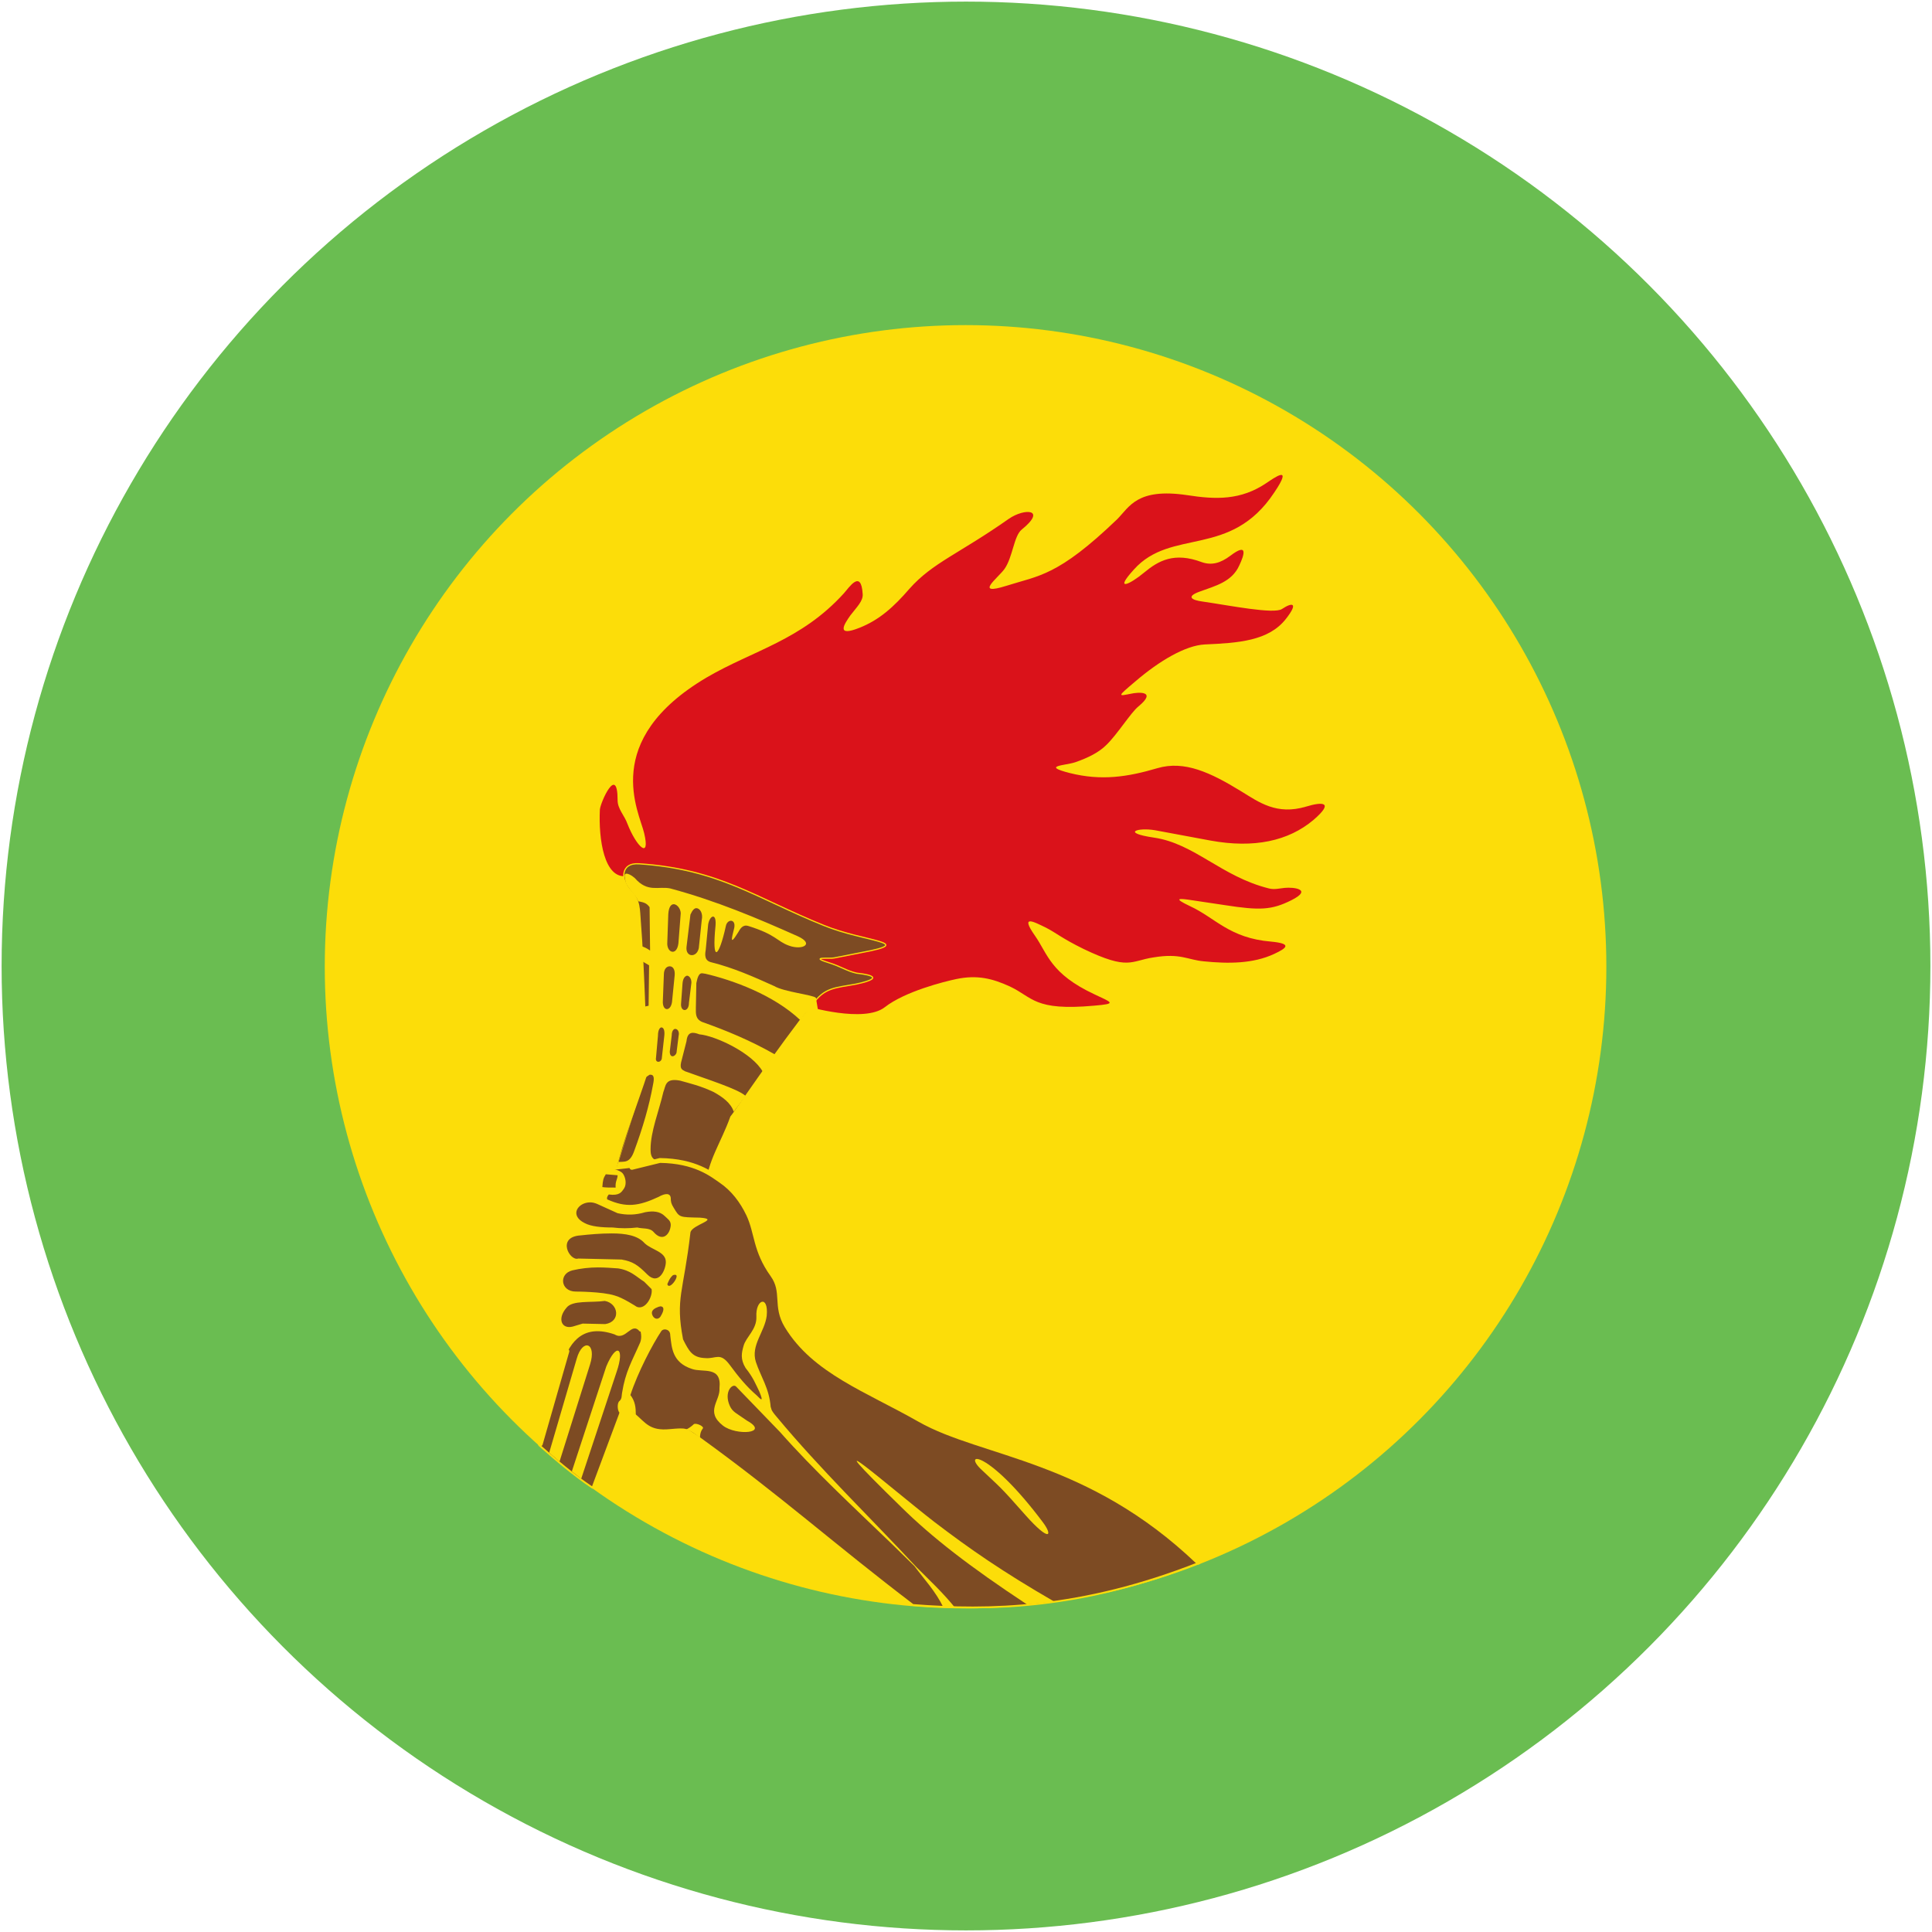
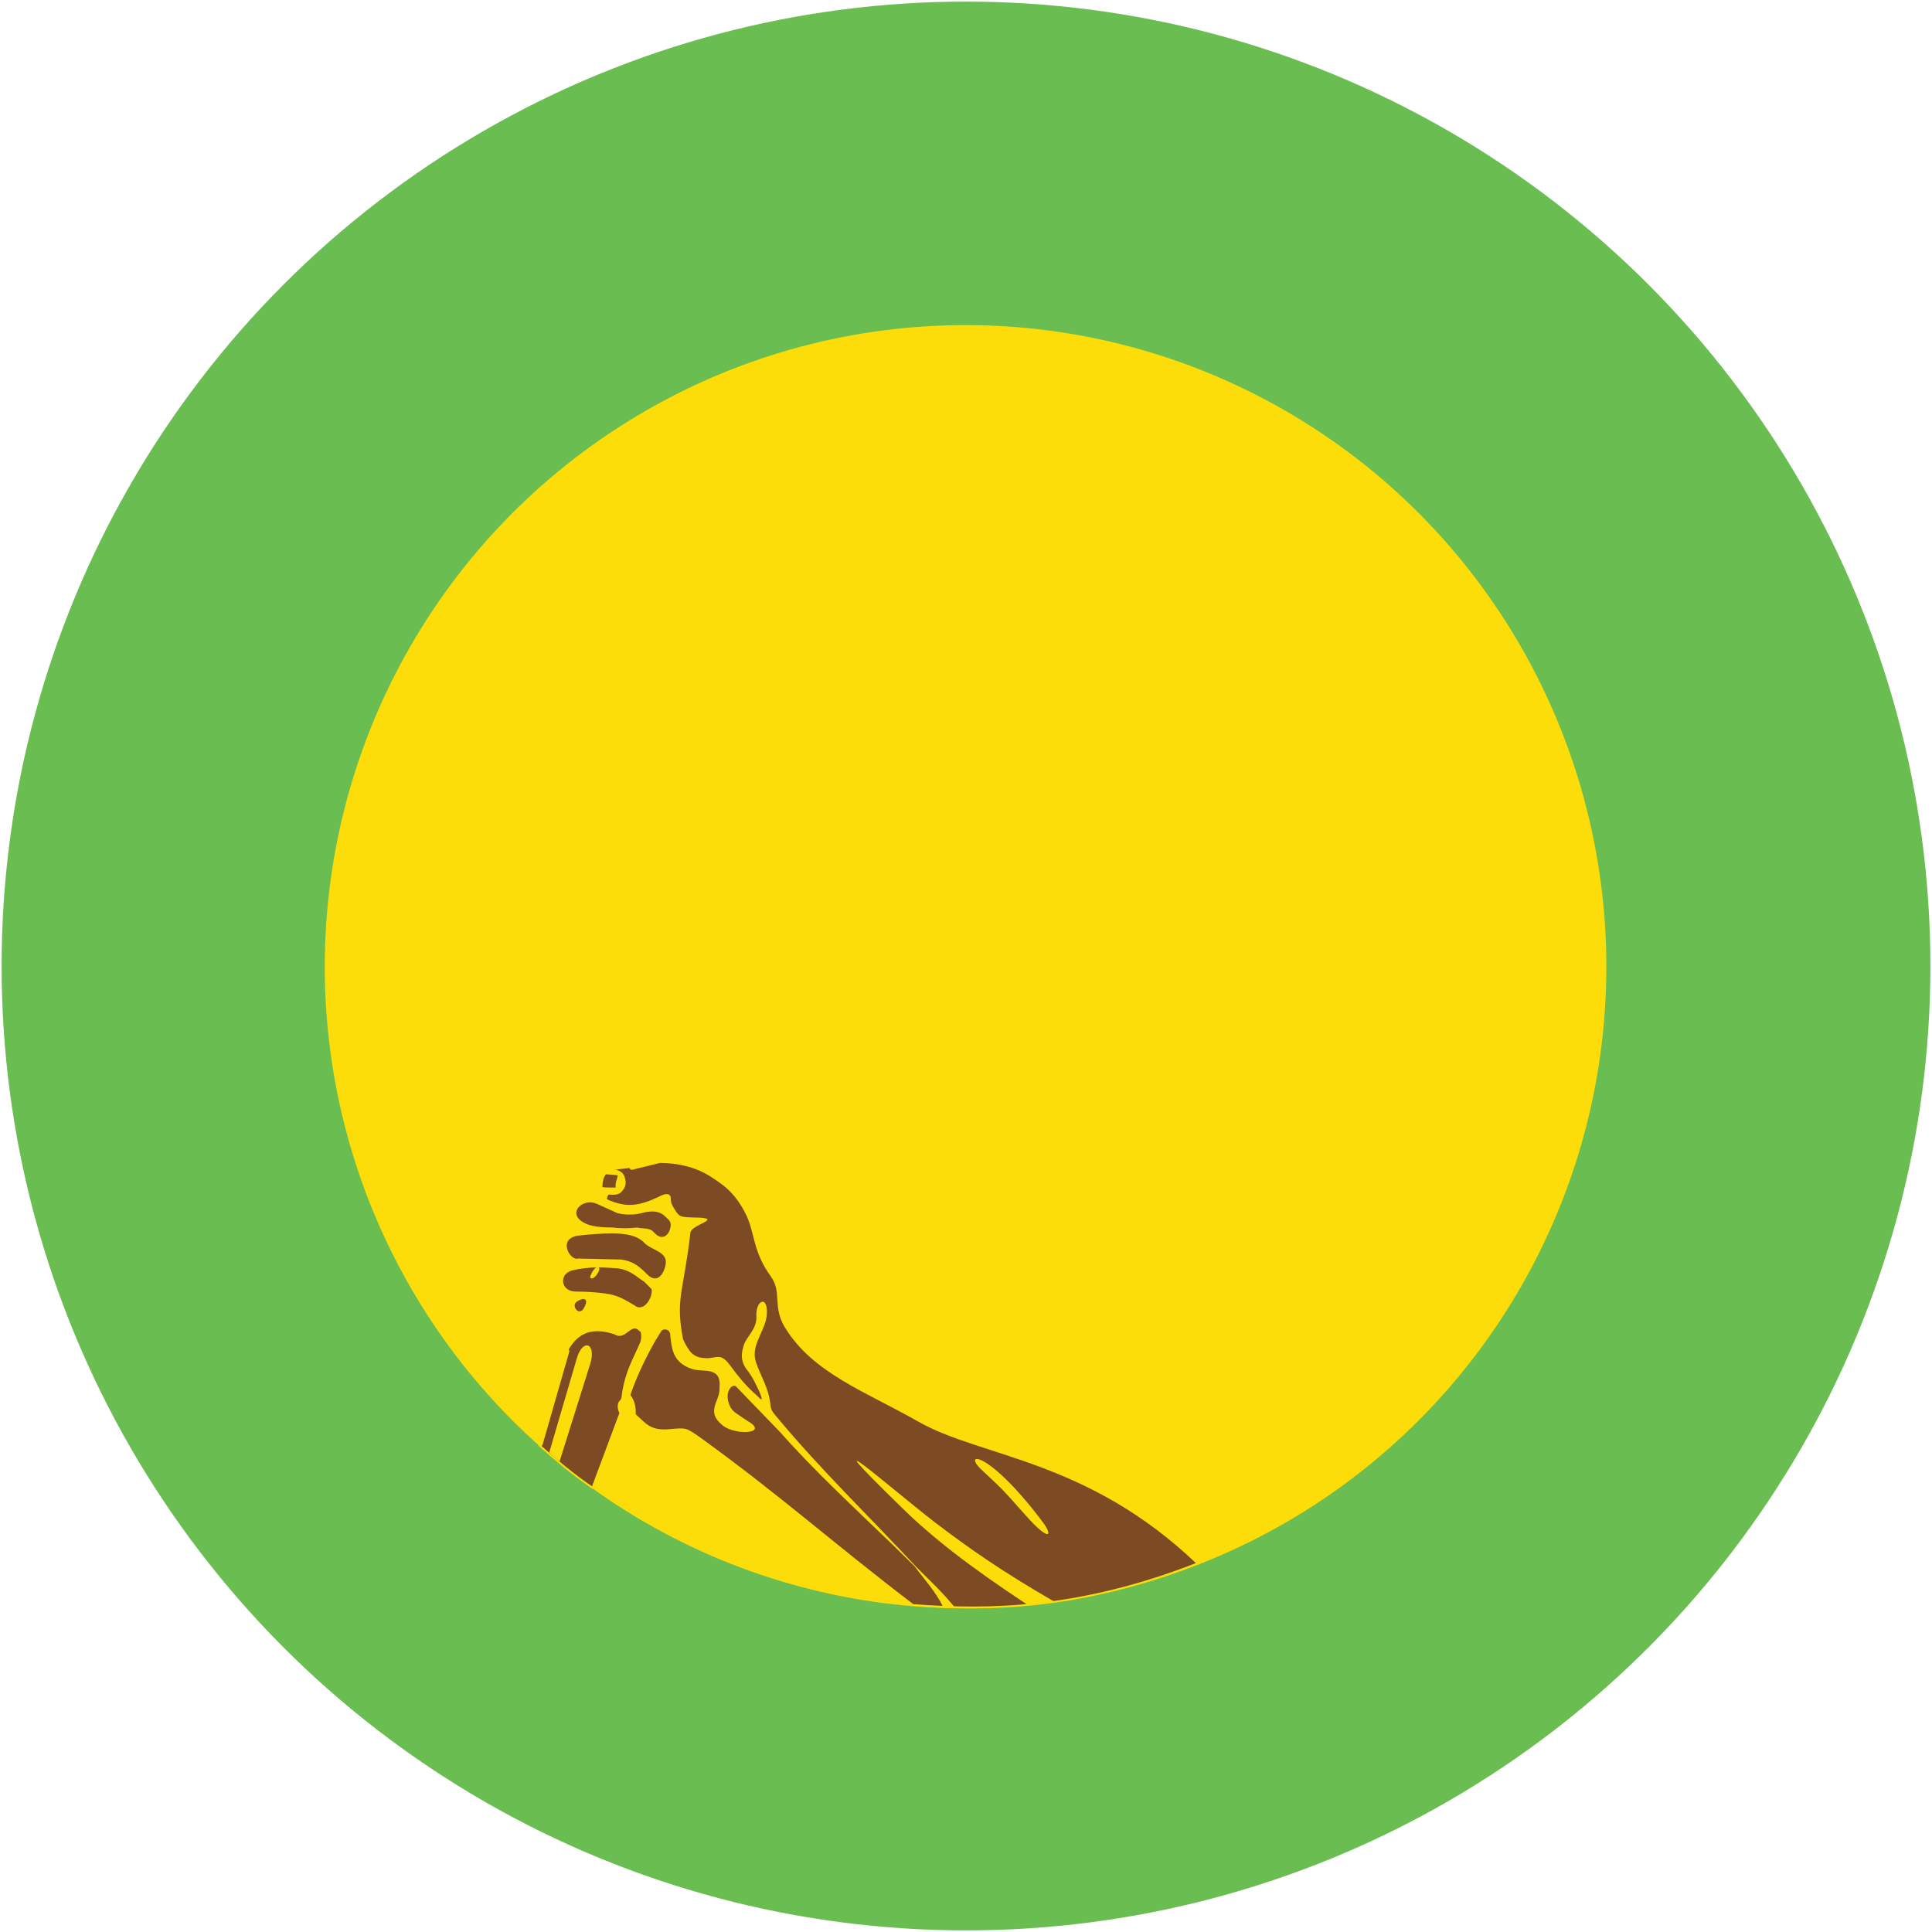
<svg xmlns="http://www.w3.org/2000/svg" xmlns:ns1="http://sodipodi.sourceforge.net/DTD/sodipodi-0.dtd" xmlns:ns2="http://www.inkscape.org/namespaces/inkscape" width="601" height="601" version="1.1" id="svg1237" ns1:docname="Zaire_Air_Force_Roundel.svg" ns2:version="1.2.2 (732a01da63, 2022-12-09)">
  <defs id="defs1241" />
  <ns1:namedview id="namedview1239" pagecolor="#ffffff" bordercolor="#666666" borderopacity="1.0" ns2:showpageshadow="2" ns2:pageopacity="0.0" ns2:pagecheckerboard="0" ns2:deskcolor="#d1d1d1" showgrid="false" ns2:zoom="1.3710483" ns2:cx="300.5" ns2:cy="300.5" ns2:window-width="1920" ns2:window-height="1007" ns2:window-x="-9" ns2:window-y="-9" ns2:window-maximized="1" ns2:current-layer="g1235" />
  <g transform="matrix(2,0,0,2,0,1)" id="g1235">
    <circle r="150" cy="149.75" cx="150.25" fill="#6abd51" id="circle1197" />
  </g>
  <g transform="matrix(1.531,0,0,1.533,-269.17,-79.453)" id="g44">
    <circle class="st1" cx="372" cy="248" id="ellipse6" style="clip-rule:evenodd;fill:#fcdd09;fill-rule:evenodd" r="130.2" />
-     <path class="st2" d="m 303.1,229.6 c -4.5,0.6 -5.7,-7.4 -5.4,-13.5 0.1,-1.4 3.6,-9.3 3.6,-1.9 0,1.8 1.4,3.1 2,4.8 1.8,4.6 4.7,7.4 3.4,1.9 -1,-4.3 -9,-18.8 12.7,-31.6 9.4,-5.5 19.2,-7.5 27.9,-17.1 1,-1.1 3.5,-5 3.8,0.2 0.1,1.4 -1.2,2.6 -2.5,4.3 -1.2,1.7 -3.1,4.5 1.9,2.5 4,-1.6 6.9,-4.2 10.1,-7.9 4.7,-5.3 10.1,-7.1 20.2,-14.2 3.2,-2.2 7.8,-2 2.6,2.2 -1.6,1.3 -1.8,5.6 -3.5,8 -1.3,1.8 -6.3,5.5 0.4,3.4 6.6,-2.1 10.4,-1.9 22.5,-13.5 2.5,-2.5 4,-6.4 14.2,-4.9 5.8,0.9 10.9,1.1 16.2,-2.5 1.5,-1 5.5,-3.9 1.5,2 -8.9,13.4 -20.9,7.1 -28.5,15.6 -4.1,4.5 -0.9,3.1 2.1,0.6 2.9,-2.4 6.1,-4.2 11.7,-2.1 2,0.7 3.8,0.2 5.8,-1.3 3.7,-2.8 2.8,-0.1 1.8,2 -1.5,3.3 -4.8,4.1 -8.1,5.3 -2.7,1 -1.6,1.7 0.7,2 5.5,0.8 14.5,2.6 16.1,1.5 2.1,-1.4 3.4,-1.3 0.8,2 -3.5,4.5 -9.7,4.9 -16.5,5.2 -3.9,0.2 -9.2,3.3 -14.1,7.5 -3.8,3.2 -3.5,3 -0.9,2.5 1.3,-0.3 5.5,-0.7 1.5,2.6 -1.5,1.2 -4.3,5.7 -6.5,7.8 -1.5,1.5 -3.7,2.6 -6.3,3.5 -2.1,0.7 -7,0.7 -1.1,2.2 6.4,1.6 11.7,0.8 17.8,-1 5.5,-1.6 10.8,0.9 17,4.7 3.6,2.2 7.2,4.9 13.2,3.1 3.3,-1 5.8,-1 1.5,2.7 -5.1,4.3 -12.1,5.8 -20.9,4.2 -3.8,-0.7 -7.5,-1.4 -11.3,-2.1 -3.5,-0.6 -7,0.5 -0.2,1.5 8.2,1.2 13.7,7.9 23.3,10.3 1.1,0.3 2.2,0 3.2,-0.1 1.9,-0.2 5.8,0.3 1.4,2.5 -4,2 -6.4,2.1 -13.5,1 -2.2,-0.3 -4.5,-0.7 -6.7,-1 -2.6,-0.4 -4,-0.5 -0.4,1.2 5.2,2.4 8,6.5 16.5,7.2 4.1,0.4 3.4,1.2 0.6,2.5 -4.3,2 -9.3,2 -14.3,1.5 -3.3,-0.3 -4.7,-1.7 -10.2,-0.8 -4.7,0.7 -5,2.7 -14.2,-1.7 -4.5,-2.2 -5.6,-3.3 -7.8,-4.4 -2.3,-1.1 -5.2,-2.7 -2.1,1.7 2.6,3.7 3.1,7.7 12.1,11.9 3.6,1.7 4.6,1.9 -0.1,2.3 -12.2,1.1 -12.4,-1.7 -17.1,-3.9 -3.5,-1.6 -6.6,-2.4 -10.9,-1.5 -2.4,0.5 -10.4,2.5 -14.5,5.7 -4.2,3.3 -15.9,-0.2 -15.9,-0.2 8.7,-16.8 -22.8,-26.6 -36.6,-26.4 z" id="path8" style="fill:#da121a" />
    <g transform="translate(1.5e-5,0.012)" id="g42">
      <g id="g14">
-         <path class="st3" d="m 319.3,292.6 c 0.4,-5.2 3.1,-8.8 5,-14.1 0.1,0 10,-14.6 16.5,-22.7 2.5,-3.7 4.8,-3.5 9,-4.3 7,-1.5 0.9,-2.1 0.1,-2.2 -2.2,-0.5 -3,-1.3 -5.9,-2.2 -3.8,-1.2 0.5,-0.7 1.3,-0.9 l 5.6,-1.1 c 11.3,-2.1 0.6,-2.1 -7.7,-5.5 -13.7,-5.5 -21.2,-11.4 -37.5,-12.5 -3.9,-0.3 -3.8,3.4 -1.7,5.5 1.9,1.9 1.7,3.9 1.9,6.2 0.8,10.2 0.9,20.2 1.5,30.4 -2.2,6.8 -5.1,13.9 -6.6,20.4 z" id="path10" style="fill:#7d4b23;stroke:#fcdd09;stroke-width:0.245;stroke-miterlimit:4.793" />
        <path class="st4" d="m 303.1,229.1 c -0.7,0 -0.2,1.1 -0.2,1.7 0.6,1.5 2,2.4 2.6,3.9 0.8,0.2 1.6,0.2 2.3,1.2 l 0.1,8.8 c -0.7,-0.5 -1.2,-0.7 -1.8,-0.9 0.1,0.7 -0.3,1.5 -0.6,1.8 -0.2,0.2 0,0.5 0,0.8 l 2.2,1.3 -0.1,8.2 -1.8,0.4 c 0,5 0,10 1.1,14.2 l 0.9,-0.6 c 0.9,-0.1 1,0.6 0.7,2 -0.8,4.4 -2.1,8.8 -3.8,13.4 -0.9,2.6 -2,2.2 -3.2,2.3 l 5.3,-17.1 -5.5,17.5 -0.4,1.2 c 1,0.1 1.3,0.6 3,0.2 1.7,-0.8 3.6,-1.4 5.4,-2.1 -1.2,-0.3 -1.3,-1.3 -1.3,-2.3 0,-3.6 1.7,-7.7 2.6,-11.6 0.5,-1.2 0.3,-2.9 3.4,-2.3 2.1,0.6 4,1 6.8,2.3 1.8,1 3.5,2.2 4.1,4 l 2.4,-3.2 c -1.5,-1.4 -7.9,-3.4 -12.3,-5 -0.5,-0.3 -1.1,-0.4 -0.8,-1.8 l 1.1,-4.3 c 0.2,-2 1.3,-1.9 2.6,-1.4 3.3,0.3 10.8,3.8 12.9,7.6 l 2.5,-3.5 c -5.1,-2.9 -10,-4.9 -14.8,-6.6 -1.4,-0.6 -1.3,-1.7 -1.3,-2.8 l 0.1,-5.1 c 0.5,-2.6 1.2,-1.9 1.8,-1.9 5.6,1.3 13.9,4.3 19.3,9.4 1,-0.9 1,-2.5 3.6,-2.1 l -0.4,-2.4 c -0.5,-0.6 -6.5,-1.2 -8.5,-2.4 -4.2,-1.9 -8.3,-3.7 -12.7,-4.8 -1.4,-0.3 -1.4,-1.4 -1.2,-2.5 l 0.5,-5.2 c 0.3,-1.8 1.7,-2.5 1.5,0.2 -0.8,7.9 0.7,6.5 2.1,0.1 0.3,-1.5 2.3,-1.5 1.6,0.8 -0.3,1.3 -1,3.6 0.9,0.5 0.4,-0.7 0.9,-1.6 2,-1.3 5.8,1.8 5.8,3.1 8.3,4 2.7,1 5.3,-0.3 1.8,-1.9 -8.3,-3.7 -16.6,-7.2 -25.9,-9.7 -2.4,-0.5 -4.6,0.9 -7.2,-2.1 -0.8,-0.7 -1.4,-0.9 -1.7,-0.9 z m 9.6,6.2 c 0.8,0 1.6,1.2 1.4,2.2 l -0.4,5.2 c -0.1,3.3 -2.5,2.6 -2.3,0.3 l 0.2,-5.7 c 0.1,-1.5 0.6,-2 1.1,-2 z m 4.6,0.8 c 0.7,0 1.4,1 1.1,2.4 l -0.6,5.7 c -0.4,2 -2.7,1.9 -2.5,-0.2 l 0.8,-6.6 c 0.4,-0.9 0.8,-1.3 1.2,-1.3 z m -5.4,11.8 c 0.6,0 1.1,0.6 1,1.8 l -0.5,5 c -0.1,2.5 -2.1,2.5 -1.9,0.1 l 0.2,-5.2 c 0,-1.2 0.6,-1.7 1.2,-1.7 z m 3.5,1.9 c 0.4,0 0.9,0.5 0.9,1.4 l -0.5,4.1 c 0,2 -1.8,1.9 -1.6,0.1 l 0.3,-4.1 c 0.1,-1 0.5,-1.4 0.9,-1.5 z m -5.2,10.5 c 0.4,0 0.7,0.5 0.6,1.6 l -0.5,4.5 c 0,1.1 -1.4,1.2 -1.2,0.1 l 0.4,-4.5 c 0,-1.2 0.4,-1.7 0.7,-1.7 z m 2.8,0.3 c 0.5,0 0.9,0.6 0.7,1.4 l -0.4,3.2 c 0,0.9 -1.4,1.6 -1.4,0 l 0.4,-3.3 c 0,-0.9 0.4,-1.3 0.7,-1.3 z" id="path12" style="fill:#fcdd09" />
      </g>
      <g id="g40">
        <path class="st5" d="m 288.7,317.7 c 1.2,3.2 1.6,6.5 1.8,9.9 l -5.1,17.5 c 3.3,2.9 6.9,6 10.8,8.6 l 5.6,-15 c 0.7,-1.7 1.9,-0.7 3,0.2 2.1,1.8 3,3.5 7.1,3.1 3.5,-0.3 3.2,-0.3 6,1.6 16.5,11.9 27.2,21.6 43.4,33.9 15.4,1.2 34.2,0.9 58,-8.5 -22.3,-21.3 -44,-21.9 -56.6,-29.1 -10.7,-6.1 -21.4,-9.9 -27.1,-19.1 -2.5,-4.1 -0.4,-6.9 -2.9,-10.4 -3.6,-5 -3.1,-8.5 -4.9,-12.3 -1.3,-2.7 -3.1,-5.1 -5.6,-6.8 -1.9,-1.3 -5.2,-4 -12.4,-4.1 l -5.7,1.4 -6.1,0.7 -1.3,4.2 -3.2,1.9 -4,8.1 z" id="path16" style="fill:#7d4b23;stroke:#fcdd09;stroke-width:0.367;stroke-linejoin:round;stroke-miterlimit:4.793" />
        <g id="g32">
          <path class="st4" d="m 287.4,346.6 5.6,-19.1 c 1.2,-4.2 4.1,-3.2 2.7,1.2 l -6.2,19.7 z" id="path18" style="fill:#fcdd09" />
-           <path class="st4" d="m 299,329.1 c 2.1,-5 3.8,-3.8 2.1,1.1 l -7.2,21.7 c -0.6,-0.5 -1.1,-0.9 -1.9,-1.5 z" id="path20" style="fill:#fcdd09" />
          <path class="st4" d="m 384.5,377.4 c -11.7,-7.7 -19.4,-13.7 -25.5,-19.7 -19.9,-19.4 -2.3,-4 6.6,2.9 7.2,5.5 14,10.2 24.4,16.2 z" id="path22" style="fill:#fcdd09" />
-           <path class="st4" d="m 299.1,288.5 c -1.8,0 -3.2,1.7 -2.6,3.9 -0.1,1.1 -0.5,1.2 -0.8,1.6 -1.6,0.6 -0.7,-1.4 -4.4,2.4 -0.6,1 -0.8,1.1 -0.8,1.8 0.1,1.4 -0.4,3 -1.1,3.9 -0.7,0.7 -0.9,1.3 -1,2.2 -0.1,0.8 0,1.6 0,2.4 0.1,0.9 0,1.7 -0.1,2.6 -0.2,0.9 -0.3,1.7 -0.2,2.7 0.2,1.1 0.3,1.9 0.1,3 -0.6,2.5 -0.3,3.5 0,4.5 0.5,0.8 0.5,1.6 0.5,2.5 0.1,0.9 0.2,2 0.5,2.9 0.6,0.6 1.2,2.6 0.9,3.7 1.6,-4.9 4.5,-8.1 10.6,-6 2.3,1.4 3.4,-2.7 5.1,-0.6 2.1,0.3 6.2,-1.7 6.2,0.8 0.3,2.5 0.4,5.5 4.4,6.8 2.2,0.8 6.1,-0.7 5.6,3.9 0.2,2.6 -3,4.7 0.7,7.6 2.7,2.1 9.6,1.6 4.9,-1 -2.1,-1.5 -2.9,-1.7 -3.5,-3 -1.3,-2.9 0.6,-4.7 1.3,-3.9 l 8.9,9.2 c 6.9,7.8 14.9,15.2 22.6,22.6 l 4.7,4.6 c 2,2.7 4.3,5.1 5.9,8.4 1,0 1.7,0.1 2.4,0.1 -2.5,-3.1 -5.2,-5.6 -7.8,-8.2 -9.5,-10.2 -19.6,-19.9 -28.5,-30.6 -1.3,-1.5 -1,-1.6 -1.2,-2 -0.3,-3.8 -2,-6.1 -3,-9.1 -1.1,-3.4 1.8,-6.1 2.2,-9.4 0.4,-4.3 -2.3,-3.3 -2.1,0.2 0.1,2.6 -2.1,4.1 -2.6,5.9 -0.4,1.4 -0.7,2.7 0.4,4.5 1.6,2 2.1,3.4 2.8,4.8 1,2.4 0.2,1.5 -0.5,0.8 -2.2,-1.9 -3.8,-3.9 -5.5,-6.2 -2,-2.7 -2.8,-1.2 -5,-1.4 -2.6,-0.1 -3.3,-1.4 -4.5,-3.8 -1.6,-8.4 0.1,-9.5 1.5,-21.7 0.3,-1.6 6.2,-2.7 1.9,-3 -4.2,-0.1 -4.1,0 -5.3,-2 -0.5,-0.8 -0.6,-1.2 -0.6,-2 -0.1,-1 -1.1,-1 -2.5,-0.2 -4.1,1.9 -6.6,2.2 -10.4,0.5 -0.1,-0.2 -0.1,-0.5 0.3,-1 2.2,0.3 2.6,-0.5 3.1,-1.2 0.6,-0.9 0.3,-2.3 -0.2,-3 -0.4,-0.6 -1.7,-1 -3.1,-1.2 -0.1,-0.3 -0.1,-0.3 -0.2,-0.3 z m -0.2,1.6 2.4,0.2 c 0,0.8 -0.5,1.2 -0.4,2.5 -1.3,0 -2,0 -2.7,-0.1 0.1,-1.4 0.2,-1.8 0.7,-2.6 z m -3.2,5.7 c 0.5,0 0.9,0.1 1.4,0.3 l 4.2,1.9 c 1.8,0.4 3.6,0.4 5.6,-0.2 1.6,-0.3 3,-0.2 4,0.8 0.6,0.6 1.2,0.9 1.2,1.8 -0.1,1.8 -1.6,3.6 -3.5,1.4 -0.8,-0.9 -2.2,-0.6 -3.3,-0.9 -1.7,0.2 -3.4,0.2 -5,0 -2.3,0 -4.4,-0.2 -5.7,-0.9 -3.2,-1.6 -1.3,-4.2 1.1,-4.2 z m 4.4,6.3 c 2.8,0 5.3,0.4 6.7,2 1.5,1.4 4.3,1.7 4.3,3.8 0,1.5 -1.4,4.9 -3.8,2.5 -1.9,-1.9 -2.9,-2.6 -5.2,-3 l -8.8,-0.2 c -1.7,0.6 -4.5,-4.4 0.5,-4.7 1.8,-0.2 4.1,-0.4 6.3,-0.4 z m -2.8,6.9 c 1.4,0 2.7,0.1 4.1,0.2 2.6,0.4 3.7,1.7 5.3,2.7 l 1.5,1.5 c 0.3,1.4 -1.2,4.3 -3,3.6 0,0 -2.9,-1.9 -4.5,-2.3 -2.5,-0.8 -7.9,-0.8 -7.9,-0.8 -3.1,0 -3.5,-3.6 -0.7,-4.3 1.7,-0.4 3.5,-0.6 5.2,-0.6 z m 15.7,1.5 c 1.1,0 -1.2,3.3 -1.6,1.9 0.3,-0.7 0.5,-1.2 1,-1.7 0.2,-0.2 0.4,-0.2 0.6,-0.2 z m -14.3,5.3 c 2.8,0.5 3.3,4.2 0.1,4.7 l -4.6,-0.1 -2,0.6 c -2.3,0.6 -3.2,-1.6 -1.3,-3.8 1.2,-1.6 5,-1 7.8,-1.4 z m 11.3,1.1 c 0.6,0 1,0.5 0,2.1 -0.5,0.7 -1.4,0.5 -1.7,-0.5 -0.2,-0.8 0.5,-1.2 1.3,-1.5 0.1,0 0.3,-0.1 0.4,-0.1 z" id="path24" style="fill:#fcdd09" />
+           <path class="st4" d="m 299.1,288.5 c -1.8,0 -3.2,1.7 -2.6,3.9 -0.1,1.1 -0.5,1.2 -0.8,1.6 -1.6,0.6 -0.7,-1.4 -4.4,2.4 -0.6,1 -0.8,1.1 -0.8,1.8 0.1,1.4 -0.4,3 -1.1,3.9 -0.7,0.7 -0.9,1.3 -1,2.2 -0.1,0.8 0,1.6 0,2.4 0.1,0.9 0,1.7 -0.1,2.6 -0.2,0.9 -0.3,1.7 -0.2,2.7 0.2,1.1 0.3,1.9 0.1,3 -0.6,2.5 -0.3,3.5 0,4.5 0.5,0.8 0.5,1.6 0.5,2.5 0.1,0.9 0.2,2 0.5,2.9 0.6,0.6 1.2,2.6 0.9,3.7 1.6,-4.9 4.5,-8.1 10.6,-6 2.3,1.4 3.4,-2.7 5.1,-0.6 2.1,0.3 6.2,-1.7 6.2,0.8 0.3,2.5 0.4,5.5 4.4,6.8 2.2,0.8 6.1,-0.7 5.6,3.9 0.2,2.6 -3,4.7 0.7,7.6 2.7,2.1 9.6,1.6 4.9,-1 -2.1,-1.5 -2.9,-1.7 -3.5,-3 -1.3,-2.9 0.6,-4.7 1.3,-3.9 l 8.9,9.2 c 6.9,7.8 14.9,15.2 22.6,22.6 l 4.7,4.6 c 2,2.7 4.3,5.1 5.9,8.4 1,0 1.7,0.1 2.4,0.1 -2.5,-3.1 -5.2,-5.6 -7.8,-8.2 -9.5,-10.2 -19.6,-19.9 -28.5,-30.6 -1.3,-1.5 -1,-1.6 -1.2,-2 -0.3,-3.8 -2,-6.1 -3,-9.1 -1.1,-3.4 1.8,-6.1 2.2,-9.4 0.4,-4.3 -2.3,-3.3 -2.1,0.2 0.1,2.6 -2.1,4.1 -2.6,5.9 -0.4,1.4 -0.7,2.7 0.4,4.5 1.6,2 2.1,3.4 2.8,4.8 1,2.4 0.2,1.5 -0.5,0.8 -2.2,-1.9 -3.8,-3.9 -5.5,-6.2 -2,-2.7 -2.8,-1.2 -5,-1.4 -2.6,-0.1 -3.3,-1.4 -4.5,-3.8 -1.6,-8.4 0.1,-9.5 1.5,-21.7 0.3,-1.6 6.2,-2.7 1.9,-3 -4.2,-0.1 -4.1,0 -5.3,-2 -0.5,-0.8 -0.6,-1.2 -0.6,-2 -0.1,-1 -1.1,-1 -2.5,-0.2 -4.1,1.9 -6.6,2.2 -10.4,0.5 -0.1,-0.2 -0.1,-0.5 0.3,-1 2.2,0.3 2.6,-0.5 3.1,-1.2 0.6,-0.9 0.3,-2.3 -0.2,-3 -0.4,-0.6 -1.7,-1 -3.1,-1.2 -0.1,-0.3 -0.1,-0.3 -0.2,-0.3 z m -0.2,1.6 2.4,0.2 c 0,0.8 -0.5,1.2 -0.4,2.5 -1.3,0 -2,0 -2.7,-0.1 0.1,-1.4 0.2,-1.8 0.7,-2.6 z m -3.2,5.7 c 0.5,0 0.9,0.1 1.4,0.3 l 4.2,1.9 c 1.8,0.4 3.6,0.4 5.6,-0.2 1.6,-0.3 3,-0.2 4,0.8 0.6,0.6 1.2,0.9 1.2,1.8 -0.1,1.8 -1.6,3.6 -3.5,1.4 -0.8,-0.9 -2.2,-0.6 -3.3,-0.9 -1.7,0.2 -3.4,0.2 -5,0 -2.3,0 -4.4,-0.2 -5.7,-0.9 -3.2,-1.6 -1.3,-4.2 1.1,-4.2 z m 4.4,6.3 c 2.8,0 5.3,0.4 6.7,2 1.5,1.4 4.3,1.7 4.3,3.8 0,1.5 -1.4,4.9 -3.8,2.5 -1.9,-1.9 -2.9,-2.6 -5.2,-3 l -8.8,-0.2 c -1.7,0.6 -4.5,-4.4 0.5,-4.7 1.8,-0.2 4.1,-0.4 6.3,-0.4 z m -2.8,6.9 c 1.4,0 2.7,0.1 4.1,0.2 2.6,0.4 3.7,1.7 5.3,2.7 l 1.5,1.5 c 0.3,1.4 -1.2,4.3 -3,3.6 0,0 -2.9,-1.9 -4.5,-2.3 -2.5,-0.8 -7.9,-0.8 -7.9,-0.8 -3.1,0 -3.5,-3.6 -0.7,-4.3 1.7,-0.4 3.5,-0.6 5.2,-0.6 z c 1.1,0 -1.2,3.3 -1.6,1.9 0.3,-0.7 0.5,-1.2 1,-1.7 0.2,-0.2 0.4,-0.2 0.6,-0.2 z m -14.3,5.3 c 2.8,0.5 3.3,4.2 0.1,4.7 l -4.6,-0.1 -2,0.6 c -2.3,0.6 -3.2,-1.6 -1.3,-3.8 1.2,-1.6 5,-1 7.8,-1.4 z m 11.3,1.1 c 0.6,0 1,0.5 0,2.1 -0.5,0.7 -1.4,0.5 -1.7,-0.5 -0.2,-0.8 0.5,-1.2 1.3,-1.5 0.1,0 0.3,-0.1 0.4,-0.1 z" id="path24" style="fill:#fcdd09" />
          <path class="st4" d="m 302.2,334.5 c 0.7,-4.4 2,-6.4 3.7,-10.3 0.4,-1.1 0.1,-2.1 -0.1,-3.1 l 5.5,0.3 c 0,0.3 -0.7,0 -1.1,0.5 -1.8,2.7 -4.8,8.4 -6.3,13 1,1.3 1.1,2.6 1.1,4 -0.8,-0.7 -1.3,-0.9 -1.7,-1 -1,-0.5 -1.6,1 -2.1,2.8 0.2,-1.2 0.5,-1.5 0.5,-2.2 -0.5,-0.5 -0.5,-2.1 0,-2.4 0.5,-0.5 0.4,-1 0.5,-1.6 z" id="path26" style="fill:#fcdd09" />
-           <path class="st4" d="m 315.2,341.9 c 1.2,0.3 2,1 2.8,1.7 0.1,0.1 -0.1,-1 0.6,-1.9 0.4,-0.4 -1.3,-1.2 -1.8,-0.9 -0.5,0.5 -1.3,1 -1.6,1.1 z" id="path28" style="fill:#fcdd09" />
          <path class="st4" d="m 384.2,359.3 c 4.9,5.5 5.6,4.2 3.5,1.4 -11.2,-14.9 -16.6,-14.4 -12.3,-10.5 3.8,3.6 3.5,3.1 8.8,9.1 z" id="path30" style="fill:#fcdd09" />
        </g>
        <g id="g38">
          <path class="st6" d="m 419.3,368.8 c -22.3,-21.3 -43.9,-21.7 -56.6,-28.9 -10.7,-6.1 -21.4,-9.8 -27,-19 -2.5,-4.1 -0.4,-6.9 -2.9,-10.4 -3.6,-5 -3.1,-8.5 -4.9,-12.3 -1.3,-2.7 -3.1,-5.1 -5.6,-6.8 -1.9,-1.3 -5.2,-4 -12.4,-4.1 l -5.7,1.4" id="path34" style="fill:none;stroke:#fcdd09;stroke-width:0.98;stroke-linecap:round;stroke-linejoin:round;stroke-miterlimit:4.793" />
          <path class="st7" d="m 291,326 -5.4,18.8" id="path36" style="fill:none;stroke:#fcdd09;stroke-width:0.98;stroke-linecap:round;stroke-linejoin:round;stroke-miterlimit:4.793" />
        </g>
      </g>
    </g>
  </g>
</svg>